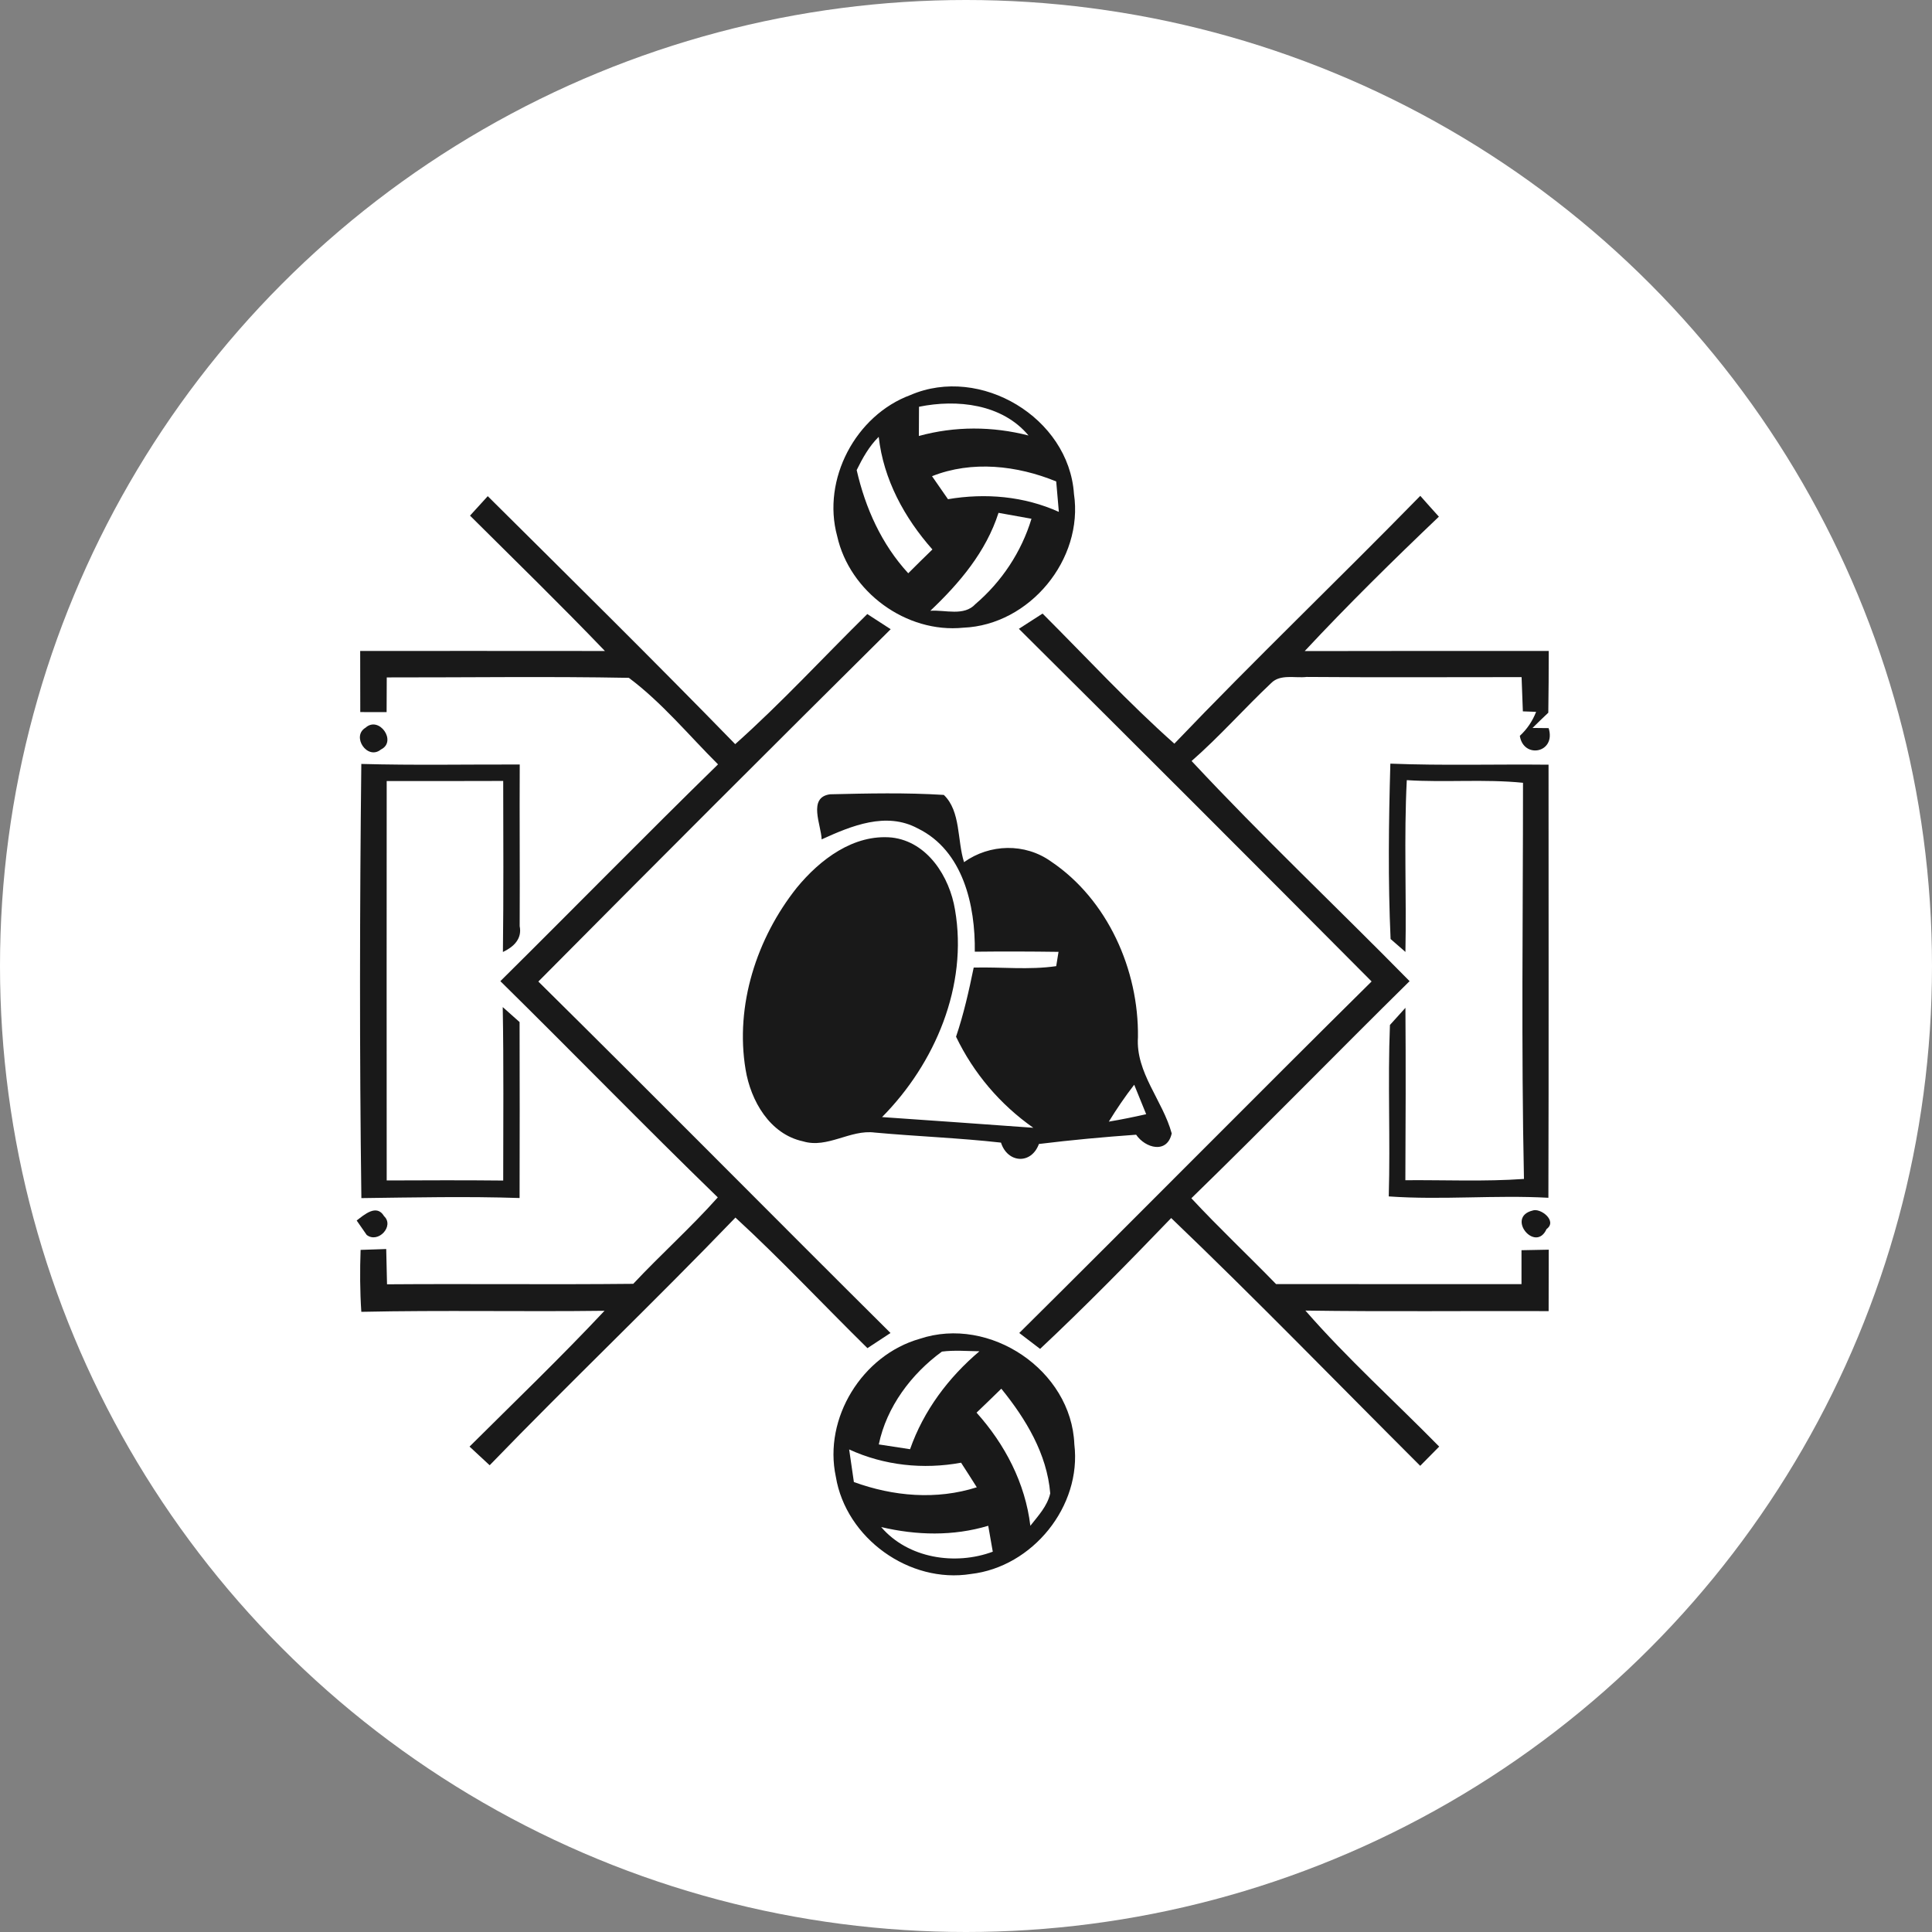
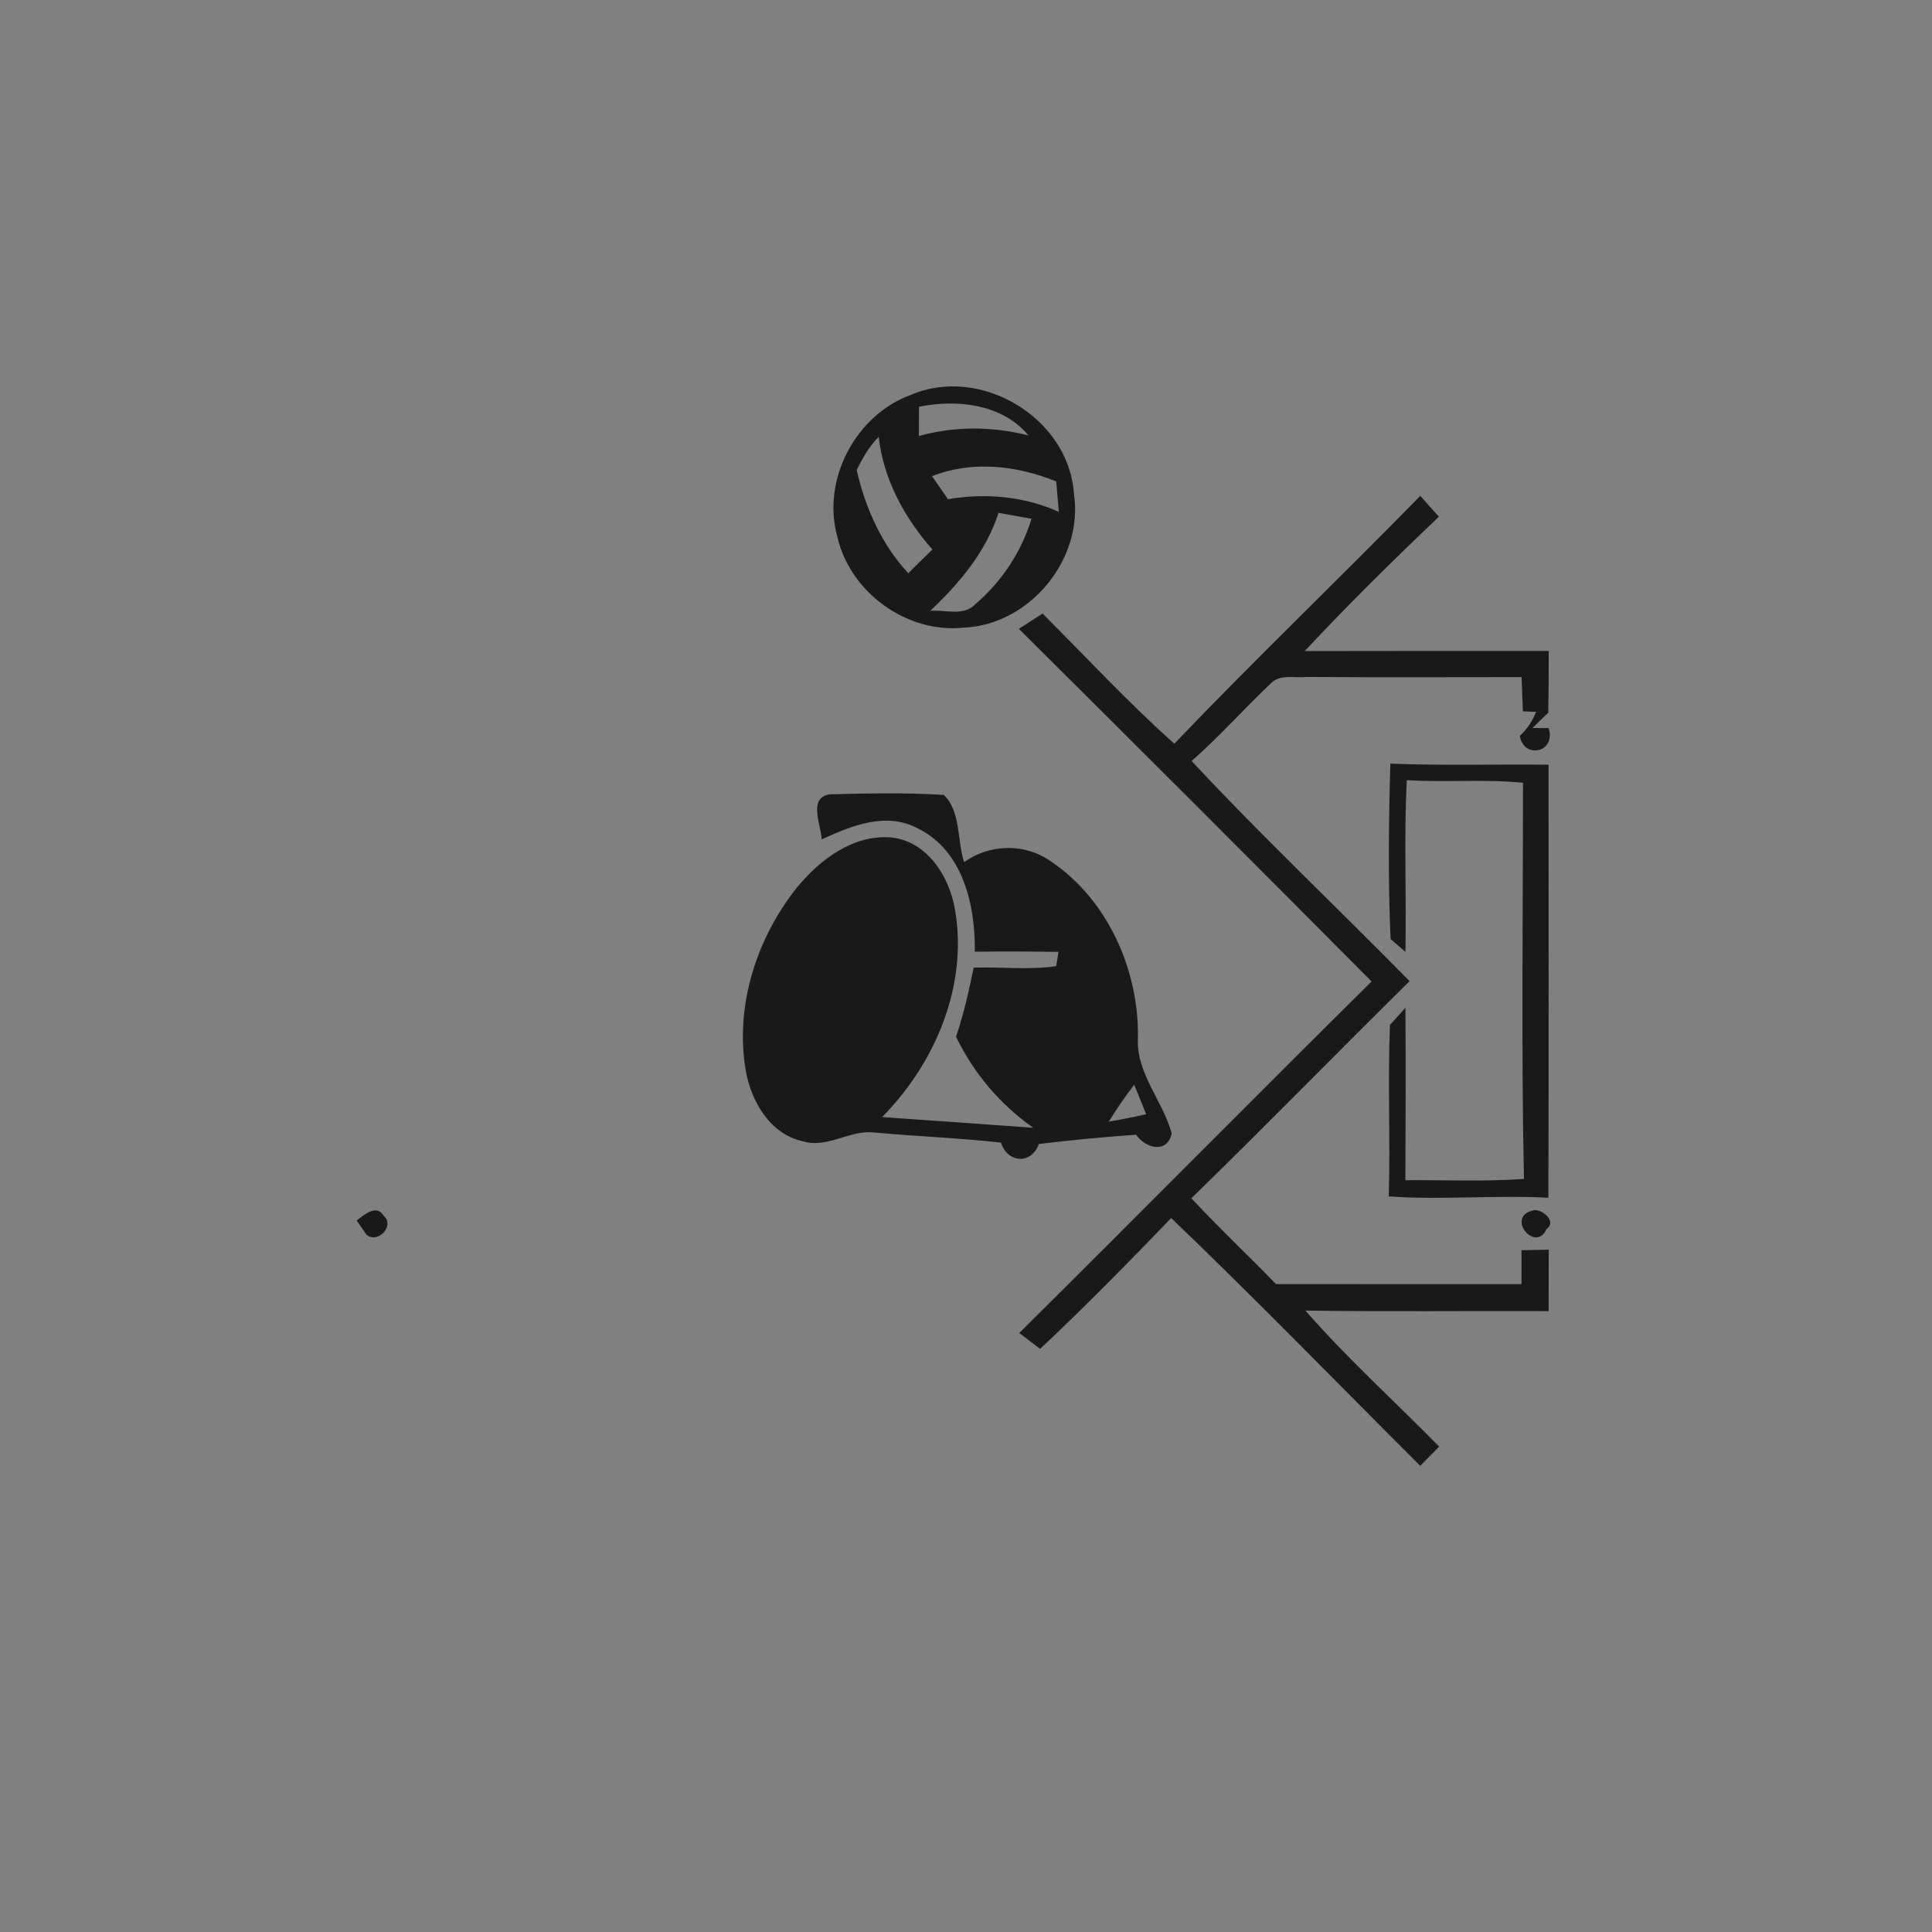
<svg xmlns="http://www.w3.org/2000/svg" width="65" height="65" viewBox="0 0 65 65" fill="none">
  <rect x="0" y="0" width="65" height="65" fill="#808080" stroke="none" />
-   <circle cx="32.5" cy="32.5" r="32.5" fill="white" />
  <path d="M30.632 13.29C32.984 12.275 35.96 14.053 36.132 16.615C36.462 18.82 34.639 21.027 32.412 21.118C30.489 21.314 28.585 19.915 28.166 18.038C27.645 16.129 28.787 13.972 30.632 13.29ZM30.919 13.685C30.919 13.932 30.916 14.423 30.914 14.668C32.125 14.335 33.39 14.34 34.604 14.652C33.717 13.588 32.2 13.424 30.919 13.685ZM28.822 15.815C29.114 17.095 29.66 18.312 30.557 19.287C30.825 19.018 31.096 18.752 31.37 18.486C30.425 17.418 29.724 16.129 29.563 14.697C29.241 15.014 29.02 15.412 28.822 15.815ZM31.357 16.021C31.491 16.215 31.76 16.601 31.894 16.795C33.153 16.582 34.453 16.693 35.624 17.222C35.592 16.881 35.565 16.54 35.535 16.198C34.222 15.659 32.7 15.487 31.357 16.021ZM33.594 17.254C33.172 18.567 32.283 19.617 31.3 20.549C31.8 20.511 32.431 20.745 32.82 20.321C33.704 19.566 34.367 18.564 34.703 17.453C34.332 17.388 33.965 17.321 33.594 17.254Z" fill="#191919" />
-   <path d="M16.41 16.693C19.197 19.461 21.995 22.222 24.735 25.036C26.287 23.653 27.697 22.117 29.179 20.659C29.439 20.828 29.703 21 29.966 21.169C25.999 25.104 22.046 29.056 18.112 33.023C22.081 36.944 26.002 40.916 29.96 44.847C29.767 44.976 29.38 45.228 29.184 45.357C27.699 43.896 26.276 42.374 24.743 40.964C22.03 43.784 19.194 46.485 16.474 49.297C16.248 49.087 16.023 48.878 15.797 48.669C17.32 47.154 18.869 45.666 20.338 44.1C17.61 44.135 14.882 44.076 12.156 44.135C12.11 43.44 12.107 42.744 12.132 42.051C12.419 42.041 12.706 42.033 12.994 42.022C13.002 42.417 13.01 42.814 13.021 43.209C15.784 43.188 18.544 43.222 21.305 43.193C22.234 42.202 23.247 41.297 24.149 40.285C21.681 37.889 19.286 35.424 16.834 33.01C19.283 30.585 21.695 28.122 24.157 25.716C23.172 24.736 22.269 23.635 21.157 22.805C18.445 22.754 15.727 22.794 13.012 22.791C13.012 23.181 13.01 23.57 13.007 23.959C12.784 23.959 12.344 23.957 12.121 23.957C12.121 23.272 12.121 22.584 12.118 21.9C14.863 21.902 17.607 21.897 20.352 21.902C18.869 20.356 17.333 18.86 15.813 17.348C16.012 17.13 16.211 16.913 16.41 16.693Z" fill="#191919" />
  <path d="M47.784 16.682C47.991 16.916 48.197 17.149 48.41 17.383C46.868 18.852 45.348 20.348 43.895 21.905C46.632 21.897 49.368 21.902 52.105 21.9C52.105 22.593 52.102 23.285 52.091 23.978C51.911 24.148 51.734 24.317 51.56 24.491L52.102 24.497C52.363 25.334 51.256 25.544 51.133 24.757C51.374 24.534 51.557 24.266 51.681 23.949L51.235 23.933C51.221 23.549 51.205 23.165 51.192 22.781C48.783 22.781 46.371 22.794 43.96 22.775C43.57 22.821 43.076 22.671 42.77 22.979C41.86 23.836 41.033 24.779 40.09 25.603C42.456 28.143 44.988 30.531 47.424 33.01C44.964 35.434 42.555 37.908 40.082 40.314C41.003 41.305 41.989 42.231 42.931 43.201C45.684 43.206 48.436 43.201 51.189 43.204C51.189 42.822 51.189 42.444 51.189 42.062C51.417 42.057 51.877 42.049 52.105 42.044C52.102 42.734 52.102 43.421 52.102 44.111C49.374 44.1 46.648 44.133 43.919 44.093C45.324 45.704 46.922 47.143 48.42 48.669C48.208 48.883 47.993 49.101 47.781 49.316C44.994 46.534 42.249 43.703 39.403 40.98C37.963 42.476 36.508 43.961 34.993 45.382C34.818 45.247 34.467 44.981 34.292 44.847C38.256 40.918 42.177 36.944 46.146 33.02C42.203 29.054 38.248 25.098 34.279 21.156C34.544 20.987 34.81 20.815 35.076 20.643C36.545 22.109 37.958 23.643 39.51 25.02C42.214 22.19 45.047 19.483 47.784 16.682Z" fill="#191919" />
-   <path d="M12.298 24.483C12.755 24.07 13.367 24.948 12.816 25.216C12.36 25.59 11.812 24.773 12.298 24.483Z" fill="#191919" />
-   <path d="M12.158 40.309C12.094 35.443 12.102 30.568 12.156 25.702C13.931 25.751 15.709 25.716 17.486 25.721C17.476 27.534 17.494 29.347 17.484 31.159C17.572 31.592 17.271 31.863 16.92 32.029C16.944 30.112 16.933 28.195 16.93 26.274C15.623 26.28 14.318 26.277 13.01 26.277C13.007 30.756 13.007 35.236 13.01 39.715C14.318 39.71 15.623 39.704 16.93 39.718C16.93 37.774 16.949 35.827 16.914 33.882C17.102 34.051 17.293 34.218 17.481 34.387C17.486 36.361 17.486 38.335 17.481 40.306C15.706 40.247 13.934 40.287 12.158 40.309Z" fill="#191919" />
  <path d="M46.785 31.592C46.696 29.631 46.721 27.655 46.777 25.692C48.552 25.762 50.327 25.708 52.099 25.727C52.099 30.585 52.108 35.44 52.094 40.298C50.306 40.199 48.512 40.379 46.723 40.252C46.779 38.33 46.686 36.404 46.763 34.484C46.895 34.339 47.153 34.049 47.284 33.907C47.298 35.84 47.292 37.774 47.282 39.707C48.611 39.696 49.943 39.758 51.272 39.664C51.178 35.222 51.24 30.778 51.24 26.336C49.94 26.205 48.633 26.331 47.33 26.247C47.231 28.173 47.322 30.101 47.284 32.027C47.161 31.917 46.908 31.702 46.785 31.592Z" fill="#191919" />
  <path d="M27.927 26.723C29.2 26.693 30.481 26.664 31.754 26.744C32.329 27.295 32.2 28.272 32.434 29.006C33.301 28.388 34.485 28.358 35.361 28.984C37.265 30.265 38.315 32.631 38.285 34.895C38.205 36.087 39.118 37.022 39.421 38.133C39.266 38.834 38.53 38.627 38.224 38.176C37.131 38.254 36.04 38.354 34.953 38.488C34.695 39.191 33.895 39.132 33.677 38.442C32.265 38.284 30.847 38.233 29.434 38.104C28.602 37.994 27.844 38.649 27.017 38.399C25.897 38.158 25.256 37.032 25.084 35.98C24.726 33.821 25.46 31.559 26.808 29.865C27.584 28.92 28.717 28.055 30.006 28.178C31.209 28.318 31.948 29.502 32.13 30.606C32.573 33.163 31.462 35.778 29.676 37.583C31.373 37.698 33.068 37.822 34.765 37.943C33.648 37.159 32.756 36.109 32.165 34.879C32.423 34.119 32.598 33.337 32.759 32.553C33.685 32.529 34.617 32.639 35.535 32.505C35.554 32.386 35.594 32.145 35.613 32.024C34.673 32.011 33.736 32.008 32.796 32.019C32.818 30.466 32.404 28.616 30.879 27.872C29.815 27.297 28.645 27.784 27.643 28.24C27.632 27.762 27.165 26.825 27.927 26.723ZM37.305 37.736C37.727 37.666 38.146 37.58 38.562 37.486C38.428 37.156 38.291 36.826 38.159 36.495C37.85 36.893 37.568 37.309 37.305 37.736Z" fill="#191919" />
  <path d="M12 41.063C12.252 40.87 12.671 40.494 12.921 40.916C13.276 41.248 12.722 41.847 12.336 41.547C12.252 41.426 12.083 41.184 12 41.063Z" fill="#191919" />
  <path d="M51.56 40.728C51.823 40.626 52.411 41.077 52.032 41.351C51.662 42.17 50.657 40.953 51.56 40.728Z" fill="#191919" />
-   <path d="M30.943 45.043C33.298 44.256 36.048 46.101 36.145 48.591C36.398 50.677 34.738 52.718 32.665 52.955C30.594 53.288 28.462 51.751 28.121 49.684C27.697 47.71 29.012 45.591 30.943 45.043ZM31.69 45.473C30.661 46.222 29.826 47.337 29.566 48.596C29.829 48.636 30.355 48.717 30.618 48.757C31.075 47.457 31.907 46.348 32.952 45.462C32.533 45.457 32.109 45.419 31.69 45.473ZM32.855 47.527C33.811 48.593 34.493 49.896 34.665 51.333C34.929 50.997 35.237 50.672 35.334 50.242C35.224 48.91 34.512 47.737 33.688 46.721C33.411 46.993 33.135 47.259 32.855 47.527ZM28.569 48.765C28.62 49.13 28.674 49.496 28.728 49.861C30.049 50.344 31.507 50.471 32.863 50.038C32.689 49.761 32.512 49.485 32.334 49.211C31.061 49.445 29.746 49.305 28.569 48.765ZM29.646 51.376C30.549 52.431 32.136 52.675 33.401 52.205C33.363 51.988 33.285 51.553 33.248 51.333C32.069 51.687 30.836 51.657 29.646 51.376Z" fill="#191919" />
</svg>